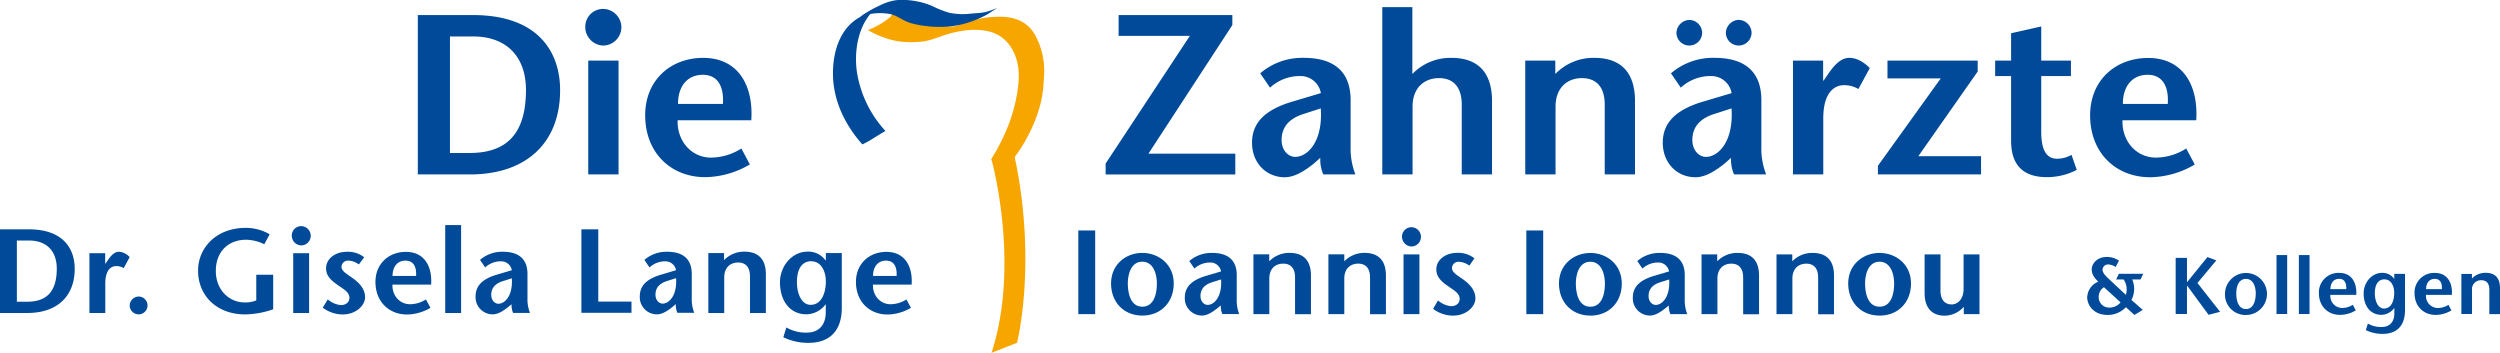
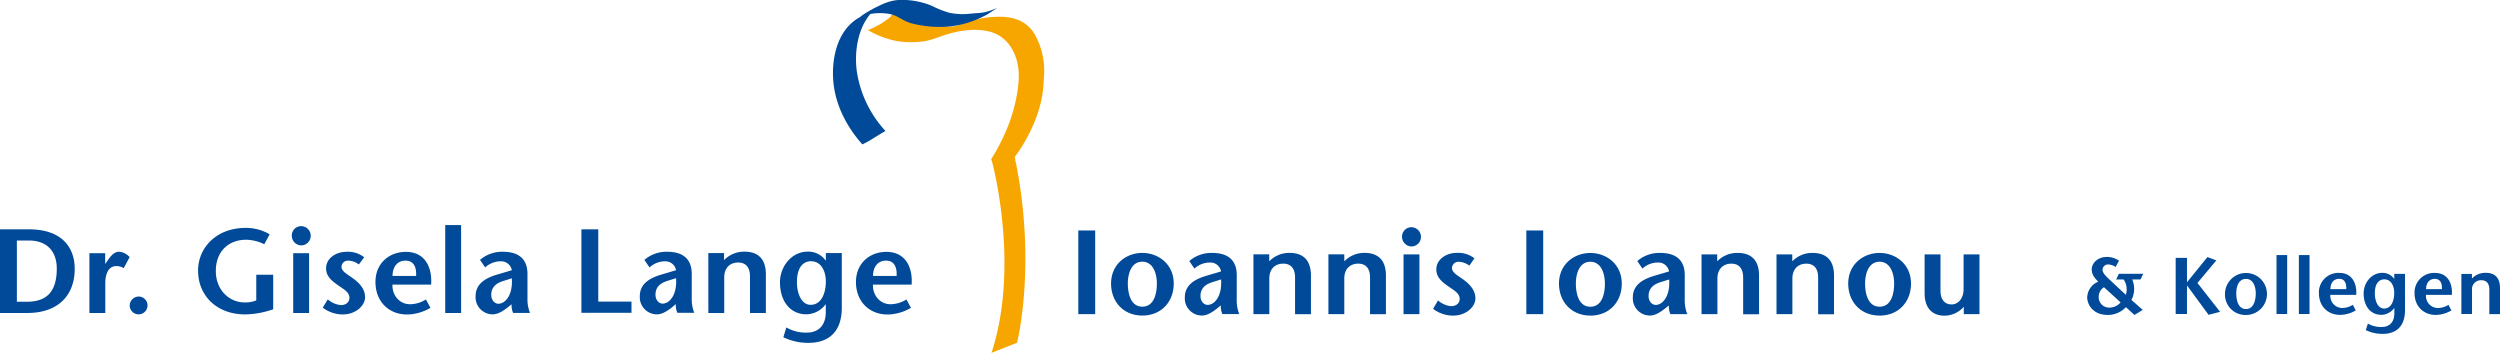
<svg xmlns="http://www.w3.org/2000/svg" id="Ebene_1" data-name="Ebene 1" viewBox="0 0 841.89 118.91">
  <defs>
    <style>.cls-1{fill:#004a99;}.cls-2{fill:#f7a600;}</style>
  </defs>
  <title>Logo_Die Zahnaerzte</title>
-   <path class="cls-1" d="M714.9,35c-0.08-5.14,2.53-9.81,8.36-9.81,5.06,0,7.13,4,6.75,9.81H714.9Zm24.69,5.52c0.77-11.42-4.22-21-16.18-21-11,0-19.55,7.51-19.55,19.32,0,12.65,8.66,20.85,20.24,20.85a30.29,30.29,0,0,0,15-4.29L736.22,50a19.12,19.12,0,0,1-10.27,3.07c-6.36,0-11.42-5.37-11.19-12.57h24.84ZM687.45,8.9l-10.2,2.3v9.2h-5.37v5.21h5.37V47.39c0,7.82,3.68,12.27,12.11,12.27a21.84,21.84,0,0,0,10-2.45l-1.76-5.06a9.8,9.8,0,0,1-4.91,1.3c-3.37,0-5.29-2.68-5.29-9V25.62h10V20.4h-10V8.9ZM666,20.4H635.62v6h17.94L632.4,55.83v2.91h34.73V52.61H646l20-28.52V20.4Zm-52.06,0H603.8V58.74H614V39.8c0-8.28,3.45-11.12,7-11.12a9.3,9.3,0,0,1,4.83,1.3l3.83-7.05c-2.15-2.22-4.6-3.45-6.9-3.45-3.14,0-5.37,3.07-6.59,4.68l-2.07,3h-0.15V20.4ZM583.1,36.5c0.77,11.27-4.52,16.33-8.59,16.33-2.45,0-4.6-2.3-4.6-5.67,0-4.37,2.53-7.28,7.51-8.82Zm-0.15,16.64a12.21,12.21,0,0,0,1,5.6h10.81a23.81,23.81,0,0,1-1.61-9.35V33.74c0-12-8.66-14.26-15.72-14.26a21.73,21.73,0,0,0-14.72,5.21l3.3,4.83a14.73,14.73,0,0,1,10.12-3.91,6.93,6.93,0,0,1,7,5.75l-9,2.68c-8.89,2.53-14.18,6.67-14.18,14,0,7.05,5,11.65,11,11.65,3.53,0,7-2.38,9.81-4.6Zm2.53-46.46A4.56,4.56,0,0,0,581.19,11a4.33,4.33,0,1,0,8.66,0,4.4,4.4,0,0,0-4.37-4.29m-16.64,0A4.56,4.56,0,0,0,564.55,11a4.33,4.33,0,1,0,8.66,0,4.4,4.4,0,0,0-4.37-4.29M523.76,20.4H513.64V58.74h10.2V35.89c0-6.29,3.91-9.58,8.89-9.58,5.29,0,7.67,3.53,7.67,8.89V58.74h10.2V34.05c0-9.66-4.75-14.57-13.73-14.57a17.84,17.84,0,0,0-13.11,5.44V20.4Zm-48.15-18H465.49V58.74h10.2V35.89c0-6.29,3.91-9.58,8.89-9.58,5.29,0,7.67,3.53,7.67,8.89V58.74h10.2V34.05c0-9.66-4.75-14.57-13.72-14.57a17.84,17.84,0,0,0-13.11,5.44V2.38ZM444.78,36.5c0.77,11.27-4.52,16.33-8.59,16.33-2.45,0-4.6-2.3-4.6-5.67,0-4.37,2.53-7.28,7.51-8.82Zm-0.15,16.64a12.2,12.2,0,0,0,1,5.6h10.81a23.81,23.81,0,0,1-1.61-9.35V33.74c0-12-8.66-14.26-15.72-14.26a21.73,21.73,0,0,0-14.72,5.21l3.3,4.83a14.73,14.73,0,0,1,10.12-3.91,6.93,6.93,0,0,1,7,5.75l-9,2.68c-8.89,2.53-14.18,6.67-14.18,14,0,7.05,5,11.65,11,11.65,3.53,0,7-2.38,9.81-4.6ZM415,5.07H376.7v7h24l-28.37,43v3.68H416v-7H386.74L415,8.44V5.07ZM228.34,35c-0.08-5.14,2.53-9.81,8.36-9.81,5.06,0,7.13,4,6.75,9.81h-15.1ZM253,40.49c0.77-11.42-4.22-21-16.18-21-11,0-19.55,7.51-19.55,19.32,0,12.65,8.66,20.85,20.24,20.85a30.29,30.29,0,0,0,15-4.29L249.66,50a19.12,19.12,0,0,1-10.27,3.07c-6.36,0-11.42-5.37-11.19-12.57H253ZM203.12,15.34a6.21,6.21,0,0,0,6.13-6.44A6.25,6.25,0,0,0,203,3a6,6,0,0,0-5.9,5.9,6.25,6.25,0,0,0,6.06,6.44m-5.06,43.4h10.2V20.4h-10.2V58.74ZM151.51,12.28h7.82c11.35,0,17.79,6.9,17.79,18,0,15-6.67,21.24-19,21.24h-6.59V12.28ZM140.7,5.07V58.74h17.56c19,0,30.36-10.66,30.36-28.37,0-13-7.51-25.3-29.37-25.3H140.7Z" transform="translate(0 0)" />
  <path class="cls-2" d="M342,54.66c-0.08-1-.21-1.24-0.25-1.86,1-1.24,9.3-12.44,9.71-25.29,0.11-1.19.18-2.36,0.19-3.5a25.1,25.1,0,0,0-2.41-10.91c-2.06-4.65-5.75-7.1-11.37-7.44A35.44,35.44,0,0,0,322.68,8.5c-7,2.85-19.6-9.51-22.77-2.85a29,29,0,0,1-3.44,2.45c-0.33.19-4,2.22-4.34,2,7,3.85,12.05,4.52,18.17,3.92,3.31-.33,6.2-1.8,9.37-2.68,4.22-1.17,8.8-1.78,13.12-.81,5.34,1.21,8.59,5.36,9.8,10.54,0.87,3.75.43,7.68-.25,11.42a55.62,55.62,0,0,1-3.41,11.26,64.86,64.86,0,0,1-3.15,6.48c-0.64,1.17-1.34,2.3-2,3.43a6.26,6.26,0,0,1,.35,1s9.43,34.72-.24,64.16l8.6-3.39s6.6-25.7-.43-60.87h0Z" transform="translate(0 0)" />
  <path class="cls-1" d="M335.86,2.66c-4.75,2-5.08,1.51-9.55,2a22,22,0,0,1-6.69-.38A32.11,32.11,0,0,1,313.9,2a26.36,26.36,0,0,0-11.4-2c-4.95.34-9.37,3.63-13.47,6.09-6.86,4.12-8.89,12.91-8.47,20.42,0.46,8.28,4.38,16,9.85,22.12a35,35,0,0,0,3.92-2.21c0.21-.12,3.81-2.35,3.87-2.29a38,38,0,0,1-9.63-19.88c-1-7,.36-15.68,5.68-20.8,0.25-.23.51-0.45,0.78-0.66,2.7-2.22-7.85,4-4.55,2.66a14.29,14.29,0,0,1,2.62-.74,18.48,18.48,0,0,1,5.48-.15c3.7,0.36,4.85,2.32,8.41,3.31a37.69,37.69,0,0,0,14,.91,34,34,0,0,0,11.59-4Z" transform="translate(0 0)" />
  <path class="cls-1" d="M294,92.92c0-2.7,1.33-5.15,4.39-5.15,2.66,0,3.74,2.09,3.54,5.15H294Zm13,2.9c0.4-6-2.21-11-8.49-11-5.76,0-10.26,3.95-10.26,10.14,0,6.64,4.55,10.95,10.63,10.95a15.91,15.91,0,0,0,7.89-2.25l-1.53-2.82a10,10,0,0,1-5.39,1.61c-3.34,0-6-2.82-5.88-6.6h13ZM273.24,88c3.22,0,4.87,3.26,4.87,6.76,0,4-1.53,7.89-5.11,7.89-3.1,0-4.63-3.78-4.63-7.69s1.41-7,4.87-7m10.22-2.74h-5.35v2.46H278a7.13,7.13,0,0,0-6-2.94c-5.47,0-9.34,5.07-9.34,10.31,0,6.44,3.5,10.79,8.86,10.79A8.14,8.14,0,0,0,278,102.5h0.08v2.66c0,4.67-2.74,6.84-6.28,6.84a13,13,0,0,1-7-1.73l-1,3.3a19.19,19.19,0,0,0,8.45,1.89c6,0,11.23-2.94,11.23-11.87V85.27Zm-39.61,0h-5.31V105.4h5.35v-12c0-3.3,2.05-5,4.67-5,2.78,0,4,1.85,4,4.67V105.4h5.35v-13c0-5.07-2.5-7.65-7.21-7.65a9.36,9.36,0,0,0-6.88,2.86V85.27Zm-16.18,8.45c0.4,5.92-2.38,8.57-4.51,8.57-1.29,0-2.42-1.21-2.42-3,0-2.29,1.33-3.82,3.95-4.63Zm-0.08,8.73a6.41,6.41,0,0,0,.52,2.94h5.68a12.5,12.5,0,0,1-.84-4.91V92.27c0-6.28-4.55-7.49-8.25-7.49A11.41,11.41,0,0,0,217,87.52l1.73,2.54A7.74,7.74,0,0,1,224,88a3.64,3.64,0,0,1,3.66,3l-4.75,1.41c-4.67,1.33-7.45,3.5-7.45,7.33a5.77,5.77,0,0,0,5.76,6.12c1.85,0,3.66-1.25,5.15-2.42Zm-31.8,2.94h16.87v-3.78H201.47V77.22h-5.68V105.4ZM172.36,93.72c0.4,5.92-2.37,8.57-4.51,8.57-1.29,0-2.42-1.21-2.42-3,0-2.29,1.33-3.82,3.95-4.63Zm-0.08,8.73a6.41,6.41,0,0,0,.52,2.94h5.68a12.49,12.49,0,0,1-.85-4.91V92.27c0-6.28-4.55-7.49-8.25-7.49a11.41,11.41,0,0,0-7.73,2.74l1.73,2.54A7.73,7.73,0,0,1,168.7,88a3.64,3.64,0,0,1,3.66,3l-4.75,1.41c-4.67,1.33-7.45,3.5-7.45,7.33a5.77,5.77,0,0,0,5.76,6.12c1.85,0,3.66-1.25,5.15-2.42Zm-17-26.65h-5.35V105.4h5.35V75.81ZM132.19,92.92c0-2.7,1.33-5.15,4.39-5.15,2.66,0,3.74,2.09,3.54,5.15h-7.93Zm13,2.9c0.4-6-2.21-11-8.49-11-5.76,0-10.26,3.95-10.26,10.14,0,6.64,4.55,10.95,10.63,10.95a15.91,15.91,0,0,0,7.89-2.25l-1.53-2.82a10,10,0,0,1-5.39,1.61c-3.34,0-6-2.82-5.88-6.6h13Zm-22.54-9.18a8.83,8.83,0,0,0-5.84-1.85c-3.95,0-7,2.37-7,5.55,0,2.5,1.57,4,3.86,5.6,1.93,1.37,4,2.42,4,4.31,0,1.69-1.37,2.5-2.9,2.5a8,8,0,0,1-4.39-1.93l-1.69,2.78a11.17,11.17,0,0,0,6.72,2.29c4.43,0,7.53-3,7.53-5.8,0-1.85-.85-3.94-3.7-6.08C117,92.35,115,91.43,115,89.82a2.18,2.18,0,0,1,2.42-2.05,6.06,6.06,0,0,1,3.42,1.29Zm-21.21-4a3.24,3.24,0,1,0-.08-6.48,3.15,3.15,0,0,0-3.1,3.1,3.28,3.28,0,0,0,3.18,3.38M98.74,105.4h5.35V85.27H98.74V105.4ZM86.3,92.51v8.65a9.64,9.64,0,0,1-4,.68c-4.87,0-9.62-3.95-9.62-10.63,0-6.4,4.15-10.47,10.18-10.47A14.1,14.1,0,0,1,89,82.25l1.81-3.34a15.73,15.73,0,0,0-8.05-2.17c-9.94,0-16.06,6.72-16.06,14.41,0,8.29,6.16,14.73,15.9,14.73A30,30,0,0,0,92,104.15V92.51H86.3ZM43.68,102.86a3,3,0,1,0,3.06-3,3.08,3.08,0,0,0-3.06,3M35.42,85.27H30.11V105.4h5.35V95.45c0-4.35,1.81-5.84,3.66-5.84a4.88,4.88,0,0,1,2.54.68l2-3.7a5.23,5.23,0,0,0-3.62-1.81c-1.65,0-2.82,1.61-3.46,2.46L35.5,88.81H35.42V85.27ZM5.68,81H9.78c6,0,9.34,3.62,9.34,9.46,0,7.85-3.5,11.15-10,11.15H5.68V81ZM0,77.22V105.4H9.22c10,0,15.94-5.6,15.94-14.89,0-6.8-3.94-13.28-15.42-13.28H0Z" transform="translate(0 0)" />
  <path class="cls-1" d="M661.29,105.78h5.31V85.66h-5.35V97.29c0,3.66-2.17,5.23-4,5.23-2.54,0-3.78-1.85-3.78-4.67V85.66h-5.35v13c0,5.07,2.5,7.65,6.8,7.65a8.73,8.73,0,0,0,6.4-3v2.5Zm-28.34-2.5c-3.82,0-4.87-4.27-4.87-7.81,0-3.34,1.21-7.33,4.87-7.33s4.91,4,4.91,7.33c0,3.54-1,7.81-4.91,7.81m0,3c6.32,0,10.59-4.55,10.59-10.79,0-6.52-5.15-10.31-10.59-10.31S622.4,89,622.4,95.48c0,6.24,4.27,10.79,10.55,10.79M603.56,85.66h-5.31v20.13h5.35v-12c0-3.3,2.05-5,4.67-5,2.78,0,4,1.85,4,4.67v12.36h5.35v-13c0-5.07-2.5-7.65-7.21-7.65A9.36,9.36,0,0,0,603.56,88V85.66Zm-25.28,0H573v20.13h5.35v-12c0-3.3,2.05-5,4.67-5,2.78,0,4,1.85,4,4.67v12.36h5.35v-13c0-5.07-2.5-7.65-7.21-7.65A9.36,9.36,0,0,0,578.28,88V85.66ZM562.1,94.11c0.4,5.92-2.38,8.57-4.51,8.57-1.29,0-2.42-1.21-2.42-3,0-2.29,1.33-3.82,3.94-4.63ZM562,102.85a6.41,6.41,0,0,0,.52,2.94h5.68a12.5,12.5,0,0,1-.85-4.91V92.66c0-6.28-4.55-7.49-8.25-7.49a11.41,11.41,0,0,0-7.73,2.74l1.73,2.54a7.73,7.73,0,0,1,5.31-2.05,3.64,3.64,0,0,1,3.66,3l-4.75,1.41c-4.67,1.33-7.45,3.5-7.45,7.33a5.77,5.77,0,0,0,5.76,6.12c1.85,0,3.66-1.25,5.15-2.42Zm-26.45.44c-3.82,0-4.87-4.27-4.87-7.81,0-3.34,1.21-7.33,4.87-7.33s4.91,4,4.91,7.33c0,3.54-1,7.81-4.91,7.81m0,3c6.32,0,10.59-4.55,10.59-10.79,0-6.52-5.15-10.31-10.59-10.31S525,89,525,95.48c0,6.24,4.27,10.79,10.55,10.79m-15.9-28.66H514v28.18h5.68V77.61ZM496.53,87a8.83,8.83,0,0,0-5.84-1.85c-3.94,0-7,2.37-7,5.55,0,2.5,1.57,4,3.86,5.6,1.93,1.37,4,2.42,4,4.31,0,1.69-1.37,2.5-2.9,2.5a8,8,0,0,1-4.39-1.93L482.6,104a11.17,11.17,0,0,0,6.72,2.29c4.43,0,7.53-3,7.53-5.8,0-1.85-.85-3.94-3.7-6.08-2.25-1.65-4.19-2.58-4.19-4.19a2.18,2.18,0,0,1,2.42-2.05,6.06,6.06,0,0,1,3.42,1.29Zm-21.21-4a3.24,3.24,0,1,0-.08-6.48,3.15,3.15,0,0,0-3.1,3.1A3.28,3.28,0,0,0,475.32,83m-2.66,22.78H478V85.66h-5.35v20.13Zm-20-20.13h-5.31v20.13h5.35v-12c0-3.3,2.05-5,4.67-5,2.78,0,4,1.85,4,4.67v12.36h5.35v-13c0-5.07-2.5-7.65-7.21-7.65A9.36,9.36,0,0,0,452.7,88V85.66Zm-25.28,0H422.1v20.13h5.35v-12c0-3.3,2.05-5,4.67-5,2.78,0,4,1.85,4,4.67v12.36h5.35v-13c0-5.07-2.5-7.65-7.21-7.65A9.36,9.36,0,0,0,427.42,88V85.66Zm-16.18,8.45c0.4,5.92-2.37,8.57-4.51,8.57-1.29,0-2.42-1.21-2.42-3,0-2.29,1.33-3.82,3.95-4.63Zm-0.08,8.73a6.41,6.41,0,0,0,.52,2.94h5.68a12.5,12.5,0,0,1-.84-4.91V92.66c0-6.28-4.55-7.49-8.25-7.49a11.41,11.41,0,0,0-7.73,2.74l1.73,2.54a7.74,7.74,0,0,1,5.31-2.05,3.64,3.64,0,0,1,3.66,3l-4.75,1.41c-4.67,1.33-7.45,3.5-7.45,7.33a5.77,5.77,0,0,0,5.76,6.12c1.85,0,3.66-1.25,5.15-2.42Zm-26.45.44c-3.82,0-4.87-4.27-4.87-7.81,0-3.34,1.21-7.33,4.87-7.33s4.91,4,4.91,7.33c0,3.54-1,7.81-4.91,7.81m0,3c6.32,0,10.59-4.55,10.59-10.79,0-6.52-5.15-10.31-10.59-10.31S374.16,89,374.16,95.48c0,6.24,4.27,10.79,10.55,10.79m-15.9-28.66h-5.68v28.18h5.68V77.61Z" transform="translate(0 0)" />
  <path class="cls-1" d="M832.44,92.24h-3.56v13.5h3.59v-8a3,3,0,0,1,3.13-3.37c1.86,0,2.7,1.24,2.7,3.13v8.29h3.59V97c0-3.4-1.67-5.13-4.83-5.13a6.28,6.28,0,0,0-4.62,1.92V92.24ZM817,97.37c0-1.81.89-3.46,2.94-3.46,1.78,0,2.51,1.4,2.38,3.46H817Zm8.69,1.94c0.27-4-1.48-7.4-5.7-7.4a6.57,6.57,0,0,0-6.88,6.8c0,4.45,3.05,7.34,7.13,7.34a10.67,10.67,0,0,0,5.29-1.51l-1-1.89a6.73,6.73,0,0,1-3.62,1.08,4.06,4.06,0,0,1-3.94-4.43h8.75ZM803,94.08c2.16,0,3.27,2.19,3.27,4.53,0,2.7-1,5.29-3.43,5.29-2.08,0-3.1-2.54-3.1-5.16s0.94-4.67,3.27-4.67m6.86-1.84h-3.59v1.65h-0.05a4.78,4.78,0,0,0-4-2c-3.67,0-6.26,3.4-6.26,6.91,0,4.32,2.35,7.23,5.94,7.23a5.45,5.45,0,0,0,4.35-2.27h0.05v1.78c0,3.13-1.84,4.59-4.21,4.59a8.74,8.74,0,0,1-4.7-1.16l-0.7,2.21a12.87,12.87,0,0,0,5.67,1.27c4,0,7.53-2,7.53-8V92.24Zm-25.08,5.13c0-1.81.89-3.46,2.94-3.46,1.78,0,2.51,1.4,2.38,3.46h-5.32Zm8.69,1.94c0.27-4-1.49-7.4-5.7-7.4a6.57,6.57,0,0,0-6.88,6.8c0,4.45,3.05,7.34,7.13,7.34a10.67,10.67,0,0,0,5.29-1.51l-1-1.89a6.73,6.73,0,0,1-3.62,1.08,4.06,4.06,0,0,1-3.94-4.43h8.75ZM777.75,85.9h-3.59v19.84h3.59V85.9Zm-7.53,0h-3.59v19.84h3.59V85.9Zm-13.87,18.17c-2.56,0-3.27-2.86-3.27-5.24s0.81-4.91,3.27-4.91,3.29,2.67,3.29,4.91-0.68,5.24-3.29,5.24m0,2a7.07,7.07,0,1,0-7.07-7.23,6.87,6.87,0,0,0,7.07,7.23M736.48,86.84h-3.81v18.9h3.81V96.18h0.05l7.21,9.83,3.89-1L740,95.29l6.37-7.61-3-1.11L736.53,95h-0.05V86.84Zm-26,7.4c-1.78-1.65-2.43-2.48-2.43-3.45a1.83,1.83,0,0,1,2-1.73,4.57,4.57,0,0,1,2.4.86l1.13-2.13a7.1,7.1,0,0,0-4.08-1.27c-3,0-5.1,2-5.1,4.26,0,1.86,1.32,3.19,2.21,4.08a5.89,5.89,0,0,0-3.73,5.32c0,2.16,1.75,5.88,6.94,5.88a8.41,8.41,0,0,0,6.1-2.62l2.86,2.62,2.81-1.7L717.77,101a8,8,0,0,0,.27-6.88h2.78l0.94-1.92h-8.21l-0.94,1.92h2.54a5.91,5.91,0,0,1,.73,5.16Zm3.64,7.59a4.83,4.83,0,0,1-3.81,1.75,3.48,3.48,0,0,1-3.56-3.46,3.82,3.82,0,0,1,1.78-3.4Z" transform="translate(0 0)" />
</svg>